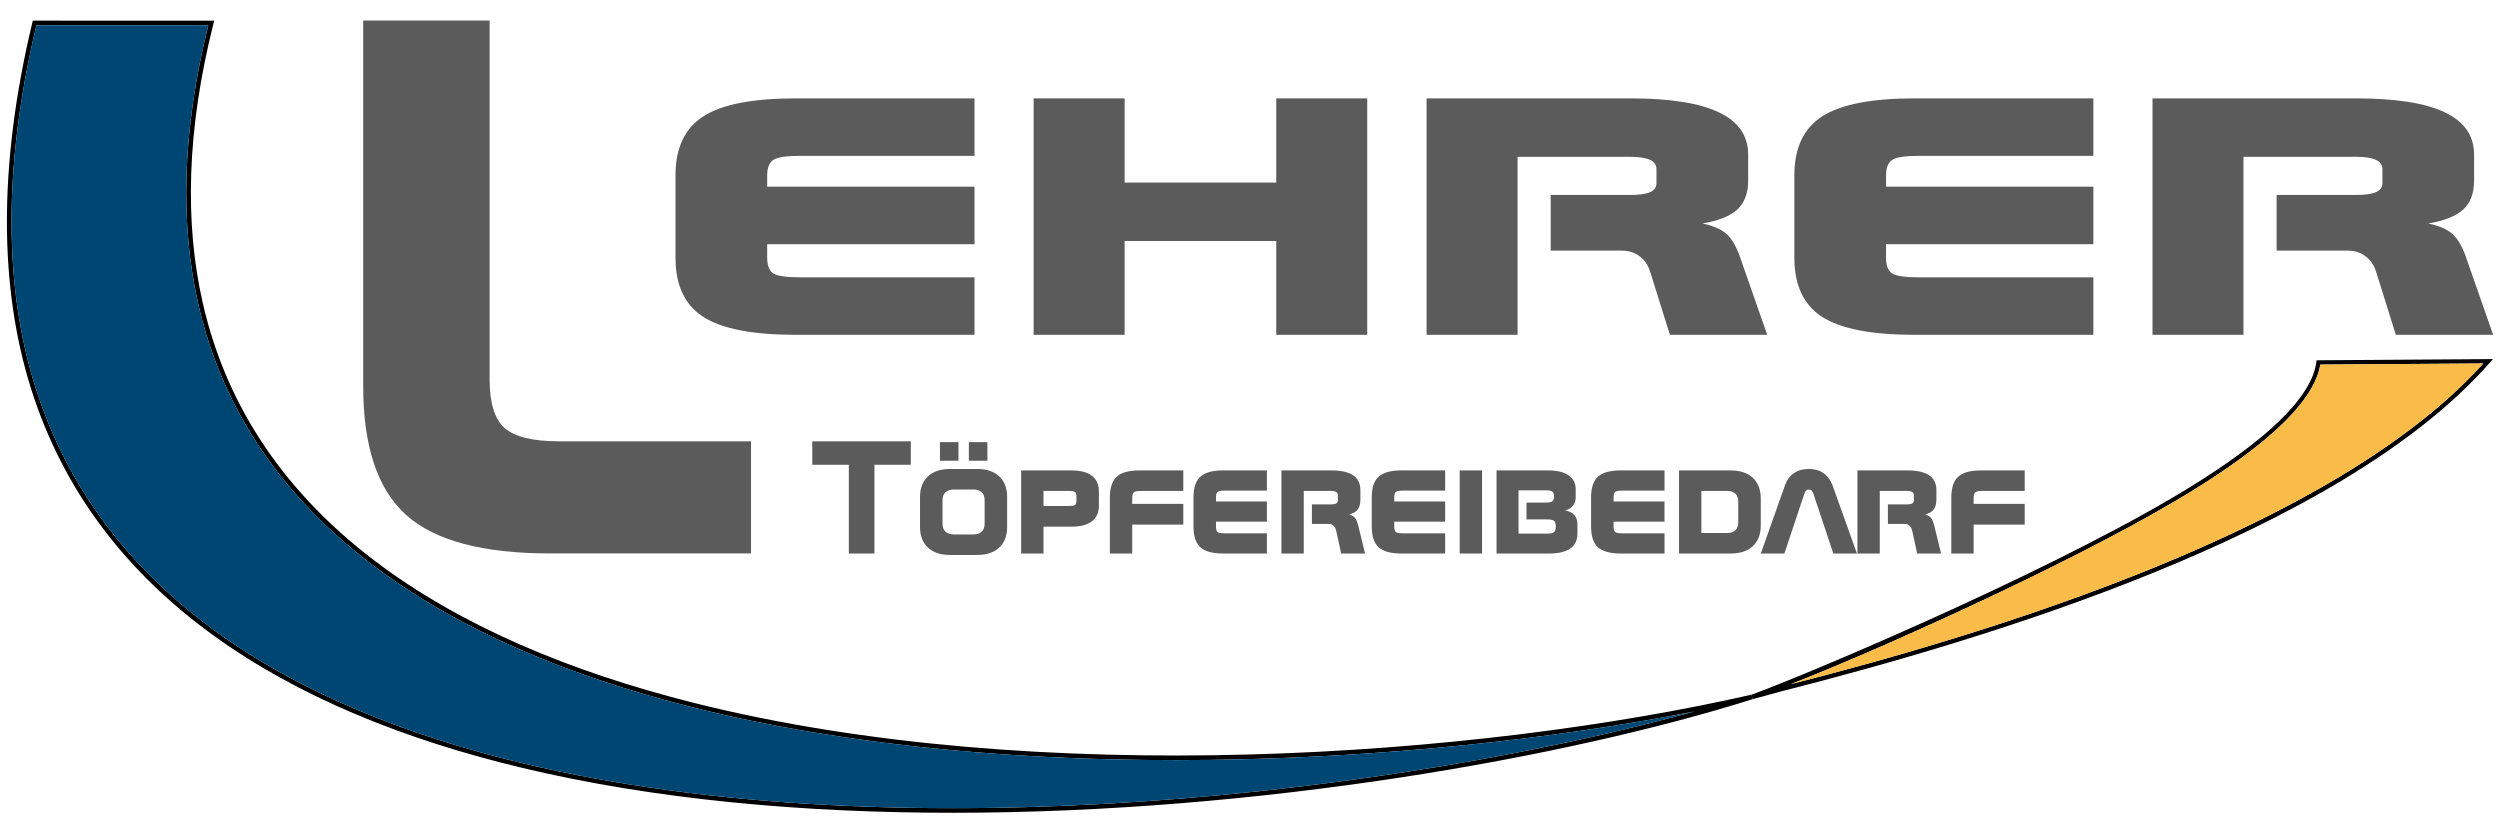
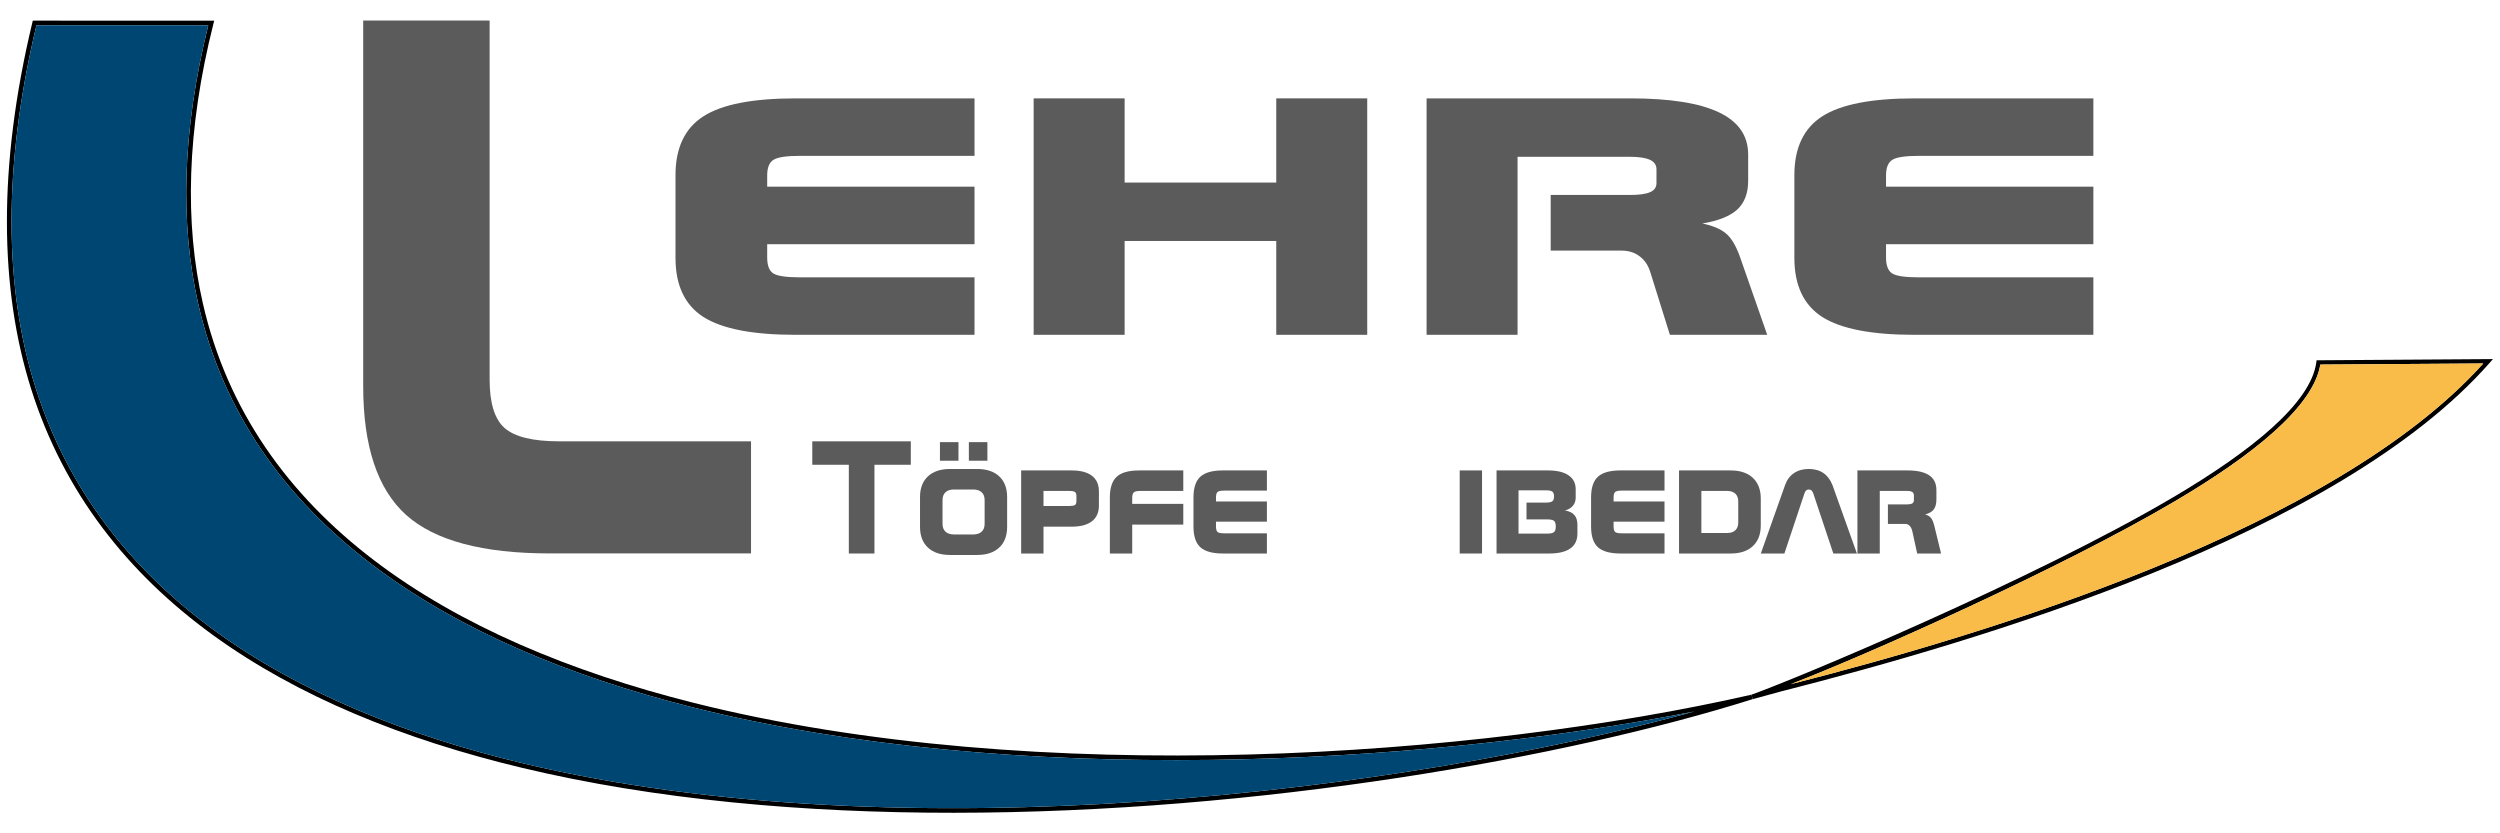
<svg xmlns="http://www.w3.org/2000/svg" xml:space="preserve" width="300px" height="100px" style="shape-rendering:geometricPrecision; text-rendering:geometricPrecision; image-rendering:optimizeQuality; fill-rule:evenodd; clip-rule:evenodd" viewBox="0 0 3000000 1000000">
  <defs>
    <style type="text/css">  .fil1 {fill:black} .fil3 {fill:#004672} .fil0 {fill:#5B5B5B} .fil2 {fill:#FABC48}  </style>
  </defs>
  <g id="Ebene_x0020_1">
    <path class="fil0" d="M954480 118052l214950 0 0 69001 -210013 0c-15662,0 -26103,1571 -31170,4700 -5078,3130 -7618,9379 -7618,18851l0 13429 248801 0 0 69001 -248801 0 0 15921c0,9744 2540,16193 7477,19229 4937,3035 15366,4606 31311,4606l210013 0 0 68989 -214950 0c-51201,0 -88016,-7170 -110446,-21437 -22276,-14351 -33425,-37902 -33425,-70844l0 -99437c0,-32575 11149,-56127 33425,-70477 22430,-14351 59245,-21532 110446,-21532z" />
    <polygon class="fil0" points="1240380,118052 1349550,118052 1349550,219073 1531500,219073 1531500,118052 1640670,118052 1640670,401779 1531500,401779 1531500,289172 1349550,289172 1349550,401779 1240380,401779 " />
    <path class="fil0" d="M1711903 118052l244573 0c47386,0 82784,5622 106206,16748 23409,11138 35114,27969 35114,50682l0 31465c0,14905 -4370,26409 -12969,34417 -8752,8008 -22724,13607 -42035,16831 12130,2480 21425,6354 27921,11599 6484,5149 12000,14256 16784,27141l33154 94844 -116789 0 -23138 -74056c-2397,-8469 -6626,-15083 -12697,-19784 -6059,-4783 -13405,-7181 -21850,-7181l-85347 0 0 -66792 94796 0c11279,0 19464,-1098 24531,-3401 5079,-2197 7618,-5882 7618,-10855l0 -16464c0,-5244 -2539,-9000 -7748,-11398 -5220,-2492 -13405,-3685 -24401,-3685l-134553 0 0 213616 -109170 0 0 -283727z" />
    <path class="fil0" d="M2297109 118052l214938 0 0 69001 -210013 0c-15662,0 -26103,1571 -31170,4700 -5078,3130 -7618,9379 -7618,18851l0 13429 248801 0 0 69001 -248801 0 0 15921c0,9744 2540,16193 7477,19229 4937,3035 15378,4606 31311,4606l210013 0 0 68989 -214938 0c-51202,0 -88017,-7170 -110458,-21437 -22276,-14351 -33414,-37902 -33414,-70844l0 -99437c0,-32575 11138,-56127 33414,-70477 22441,-14351 59256,-21532 110458,-21532z" />
-     <path class="fil0" d="M2582997 118052l244561 0c47410,0 82807,5622 106217,16748 23410,11138 35126,27969 35126,50682l0 31465c0,14905 -4370,26409 -12968,34417 -8752,8008 -22725,13607 -42048,16831 12142,2480 21449,6354 27933,11599 6485,5149 11989,14256 16796,27141l33106 94749 0 95 -116752 0 -23127 -74056c-2409,-8469 -6637,-15083 -12708,-19784 -6060,-4783 -13394,-7181 -21851,-7181l-85347 0 0 -66792 94796 0c11280,0 19465,-1098 24532,-3401 5090,-2197 7630,-5882 7630,-10855l0 -16464c0,-5244 -2540,-9000 -7760,-11398 -5221,-2492 -13406,-3685 -24402,-3685l-134564 0 0 213616 -109170 0 0 -283727z" />
    <path class="fil0" d="M587556 24662l0 431035c0,27945 5988,47303 17941,57898 12130,10594 33827,15968 65091,15968l230647 0 0 134541 -241584 0c-80457,0 -137871,-15367 -172218,-46076 -34335,-30862 -51591,-82323 -51591,-154654l0 -438712 151714 0z" />
    <polygon class="fil0" points="974736,529599 1092977,529599 1092977,557721 1049347,557721 1049347,664210 1018591,664210 1018591,557721 974736,557721 " />
    <path class="fil0" d="M1127926 530567l22241 0 0 22300 -22241 0 0 -22300zm34713 0l22240 0 0 22300 -22240 0 0 -22300zm-22453 32197l32209 0c11480,0 20339,2941 26681,8859 6331,5905 9485,14197 9485,24862l0 35752c0,10666 -3154,18945 -9485,24863 -6342,5917 -15201,8858 -26681,8858l-32209 0c-11468,0 -20327,-2941 -26658,-8858 -6342,-5918 -9507,-14197 -9507,-24863l0 -35752c0,-10665 3165,-18957 9507,-24862 6331,-5918 15190,-8859 26658,-8859l0 0zm-9142 37241l0 28713c0,3968 1181,7074 3532,9271 2398,2233 5681,3331 9945,3331l23551 0c4252,0 7547,-1098 9945,-3331 2351,-2197 3532,-5303 3532,-9271l0 -28713c0,-3969 -1181,-7075 -3532,-9272 -2398,-2232 -5693,-3331 -9945,-3331l-23551 0c-4264,0 -7547,1099 -9945,3331 -2351,2197 -3532,5303 -3532,9272l0 0z" />
    <path class="fil0" d="M1225392 564512l60520 0c10736,0 18862,2126 24449,6426 5575,4311 8338,10571 8338,18850l0 16819c0,8268 -2763,14575 -8338,18910 -5587,4323 -13713,6496 -24449,6496l-33709 0 0 32197 -26811 0 0 -99698zm26811 24626l0 18036 31169 0c3225,0 5433,-378 6591,-1181 1134,-780 1724,-2268 1724,-4465l0 -6531c0,-2209 -590,-3721 -1771,-4595 -1170,-838 -3355,-1264 -6544,-1264l-31169 0 0 0z" />
    <path class="fil0" d="M1367160 564512l52784 0 0 24626 -51780 0c-3779,0 -6307,579 -7594,1725 -1276,1122 -1925,3413 -1925,6886l0 6909 61299 0 0 24827 -61299 0 0 34725 -26812 0 0 -67300c0,-11516 2741,-19760 8209,-24839 5504,-5043 14551,-7559 27118,-7559z" />
    <path class="fil0" d="M1467508 564512l52783 0 0 24249 -51567 0c-3850,0 -6413,543 -7653,1641 -1264,1099 -1878,3307 -1878,6626l0 4725 61098 0 0 24248 -61098 0 0 5587c0,3437 614,5693 1830,6756 1217,1074 3780,1618 7701,1618l51567 0 0 24248 -52783 0c-12579,0 -21627,-2516 -27119,-7524 -5480,-5055 -8220,-13323 -8220,-24898l0 -34949c0,-11445 2740,-19724 8220,-24768 5492,-5043 14540,-7559 27119,-7559z" />
-     <path class="fil0" d="M1537713 564512l60059 0c11634,0 20339,1973 26091,5882 5740,3910 8610,9827 8610,17811l0 11056c0,5232 -1063,9283 -3189,12094 -2137,2811 -5574,4784 -10311,5918 2977,874 5256,2232 6851,4074 1594,1808 2953,5008 4134,9532l8126 33331 -28678 0 -5681 -26032c-579,-2964 -1618,-5291 -3118,-6945 -1488,-1677 -3283,-2515 -5362,-2515l-20953 0 0 -23469 23268 0c2775,0 4783,-390 6023,-1205 1252,-779 1878,-2067 1878,-3815l0 -5787c0,-1843 -626,-3166 -1901,-4004 -1288,-874 -3295,-1300 -6000,-1300l-33048 0 0 75072 -26799 0 0 -99698z" />
-     <path class="fil0" d="M1681419 564512l52784 0 0 24249 -51568 0c-3850,0 -6413,543 -7653,1641 -1252,1099 -1878,3307 -1878,6626l0 4725 61099 0 0 24248 -61099 0 0 5587c0,3437 626,5693 1842,6756 1205,1074 3768,1618 7689,1618l51568 0 0 24248 -52784 0c-12579,0 -21615,-2516 -27119,-7524 -5480,-5055 -8208,-13323 -8208,-24898l0 -34949c0,-11445 2728,-19724 8208,-24768 5504,-5043 14540,-7559 27119,-7559z" />
    <polygon class="fil0" points="1751636,664210 1778447,664210 1778447,564512 1751636,564512 " />
    <path class="fil0" d="M1795857 564512l61689 0c10701,0 18910,1937 24662,5823 5752,3874 8622,9437 8622,16713l0 10217c0,3779 -1146,7015 -3390,9696 -2244,2682 -5409,4548 -9461,5623 5138,874 8906,2716 11339,5492 2386,2787 3591,6732 3591,11834l0 10430c0,7890 -2882,13854 -8587,17858 -5717,4016 -14209,6012 -25465,6012l-63000 0 0 -99698zm26386 23859l0 51969 34299 0c4087,0 6827,-603 8233,-1796 1429,-1193 2161,-3437 2161,-6720 0,-3366 -697,-5634 -2079,-6792 -1394,-1169 -4157,-1748 -8315,-1748l-24732 0 0 -20173 22901 0c3981,0 6686,-508 8067,-1547 1382,-1040 2079,-2977 2079,-5835 0,-2835 -697,-4783 -2079,-5811 -1381,-1028 -4086,-1547 -8067,-1547l-32468 0 0 0z" />
    <path class="fil0" d="M1944629 564512l52784 0 0 24249 -51579 0c-3850,0 -6413,543 -7653,1641 -1252,1099 -1867,3307 -1867,6626l0 4725 61099 0 0 24248 -61099 0 0 5587c0,3437 615,5693 1831,6756 1217,1074 3780,1618 7689,1618l51579 0 0 24248 -52784 0c-12578,0 -21614,-2516 -27130,-7524 -5468,-5055 -8208,-13323 -8208,-24898l0 -34949c0,-11445 2740,-19724 8208,-24768 5516,-5043 14552,-7559 27130,-7559z" />
    <path class="fil0" d="M2076772 564512c11422,0 20280,2965 26623,8882 6342,5953 9531,14268 9531,24934l0 32161c0,10677 -3189,18945 -9531,24863 -6343,5917 -15201,8858 -26623,8858l-61937 0 0 -99698 61937 0zm-4157 24626l-30981 0 0 50446 30981 0c4240,0 7547,-1110 9827,-3307 2326,-2221 3460,-5304 3460,-9284l0 -25181c0,-4040 -1134,-7146 -3460,-9378 -2280,-2185 -5587,-3296 -9827,-3296l0 0z" />
    <path class="fil0" d="M2198994 582194l29303 82016 -28299 0 -24036 -72001c-555,-1606 -1252,-2834 -2150,-3614 -862,-815 -1972,-1193 -3330,-1193 -1300,0 -2351,378 -3154,1122 -827,780 -1476,2008 -2031,3685l-24036 72001 -28299 0 29090 -82016c2185,-6272 5717,-11056 10666,-14410 4925,-3343 10842,-5020 17740,-5020 6992,0 12839,1618 17622,4878 4748,3272 8386,8126 10914,14552z" />
    <path class="fil0" d="M2228911 564512l60072 0c11634,0 20327,1973 26079,5882 5752,3910 8633,9827 8633,17811l0 11056c0,5232 -1098,9283 -3200,12094 -2138,2811 -5575,4784 -10323,5918 2976,874 5267,2232 6862,4074 1594,1808 2941,5008 4122,9532l8138 33331 -28677 0 -5682 -26032c-590,-2964 -1630,-5291 -3106,-6945 -1512,-1677 -3307,-2515 -5374,-2515l-20965 0 0 -23469 23280 0c2764,0 4783,-390 6012,-1205 1264,-779 1890,-2067 1890,-3815l0 -5787c0,-1843 -626,-3166 -1914,-4004 -1275,-874 -3283,-1300 -5988,-1300l-33048 0 0 75072 -26811 0 0 -99698z" />
-     <path class="fil0" d="M2376893 564512l52772 0 0 24626 -51768 0c-3780,0 -6307,579 -7595,1725 -1275,1122 -1937,3413 -1937,6886l0 6909 61300 0 0 24827 -61300 0 0 34725 -26799 0 0 -67300c0,-11516 2716,-19760 8197,-24839 5504,-5043 14551,-7559 27130,-7559z" />
    <path class="fil1" d="M41516 24756l211951 36 3578 -24 -874 3461c-32339,128505 -34654,239659 -12827,335423 29422,129167 102804,230471 205597,308755 102969,78402 235501,133749 383010,170883 412291,103761 941240,65186 1269825,-9673l1441 5362c-222592,70146 -591831,136182 -958767,136359 -179210,83 -357865,-15543 -518626,-54083 -141273,-33839 -268762,-85394 -370728,-159473 -102130,-74221 -178654,-171049 -217844,-295349 -37583,-119304 -40158,-265408 1583,-439539l508 -2114 2173 -24zm208407 5610l-206198 -82c-40949,172159 -38327,316585 -1170,434495 38788,123060 114616,218955 215813,292491 101363,73654 228167,124914 368731,158599 457256,109596 1059729,33449 1406338,-62150 -330924,64879 -817636,91903 -1202832,-5043 -148194,-37300 -281412,-92954 -385031,-171864 -103796,-79040 -177899,-181383 -207651,-311943 -21803,-95729 -19724,-206600 12000,-334503l0 0z" />
    <path class="fil1" d="M2782156 432334l203623 -1394 5752 -47 -3803 4335c-182222,207450 -611461,333546 -850802,394574l-33709 9177 -1452 -5362c51720,-18331 338801,-138119 506389,-237120 93261,-55087 165120,-112773 171427,-161895l295 -2256 2280 -12zm197765 3827l-195521 1346c-8374,50505 -80493,108450 -173600,163454 -137080,80966 -371448,185317 -462228,220136 237569,-60650 652422,-185824 831349,-384936l0 0z" />
    <path class="fil2" d="M2784400 437507c-8374,50505 -80493,108450 -173600,163454 -137080,80966 -371448,185317 -462228,220136 237569,-60650 652422,-185824 831349,-384936l-195521 1346z" />
    <path class="fil3" d="M445574 676812c-103796,-79040 -177899,-181383 -207651,-311943 -21803,-95729 -19724,-206600 12000,-334503l-206198 -82c-40949,172159 -38327,316585 -1170,434495 38788,123060 114616,218955 215813,292491 101363,73654 228167,124914 368731,158599 457256,109596 1059729,33449 1406338,-62150 -330924,64879 -817636,91903 -1202832,-5043 -148194,-37300 -281412,-92954 -385031,-171864z" />
  </g>
</svg>